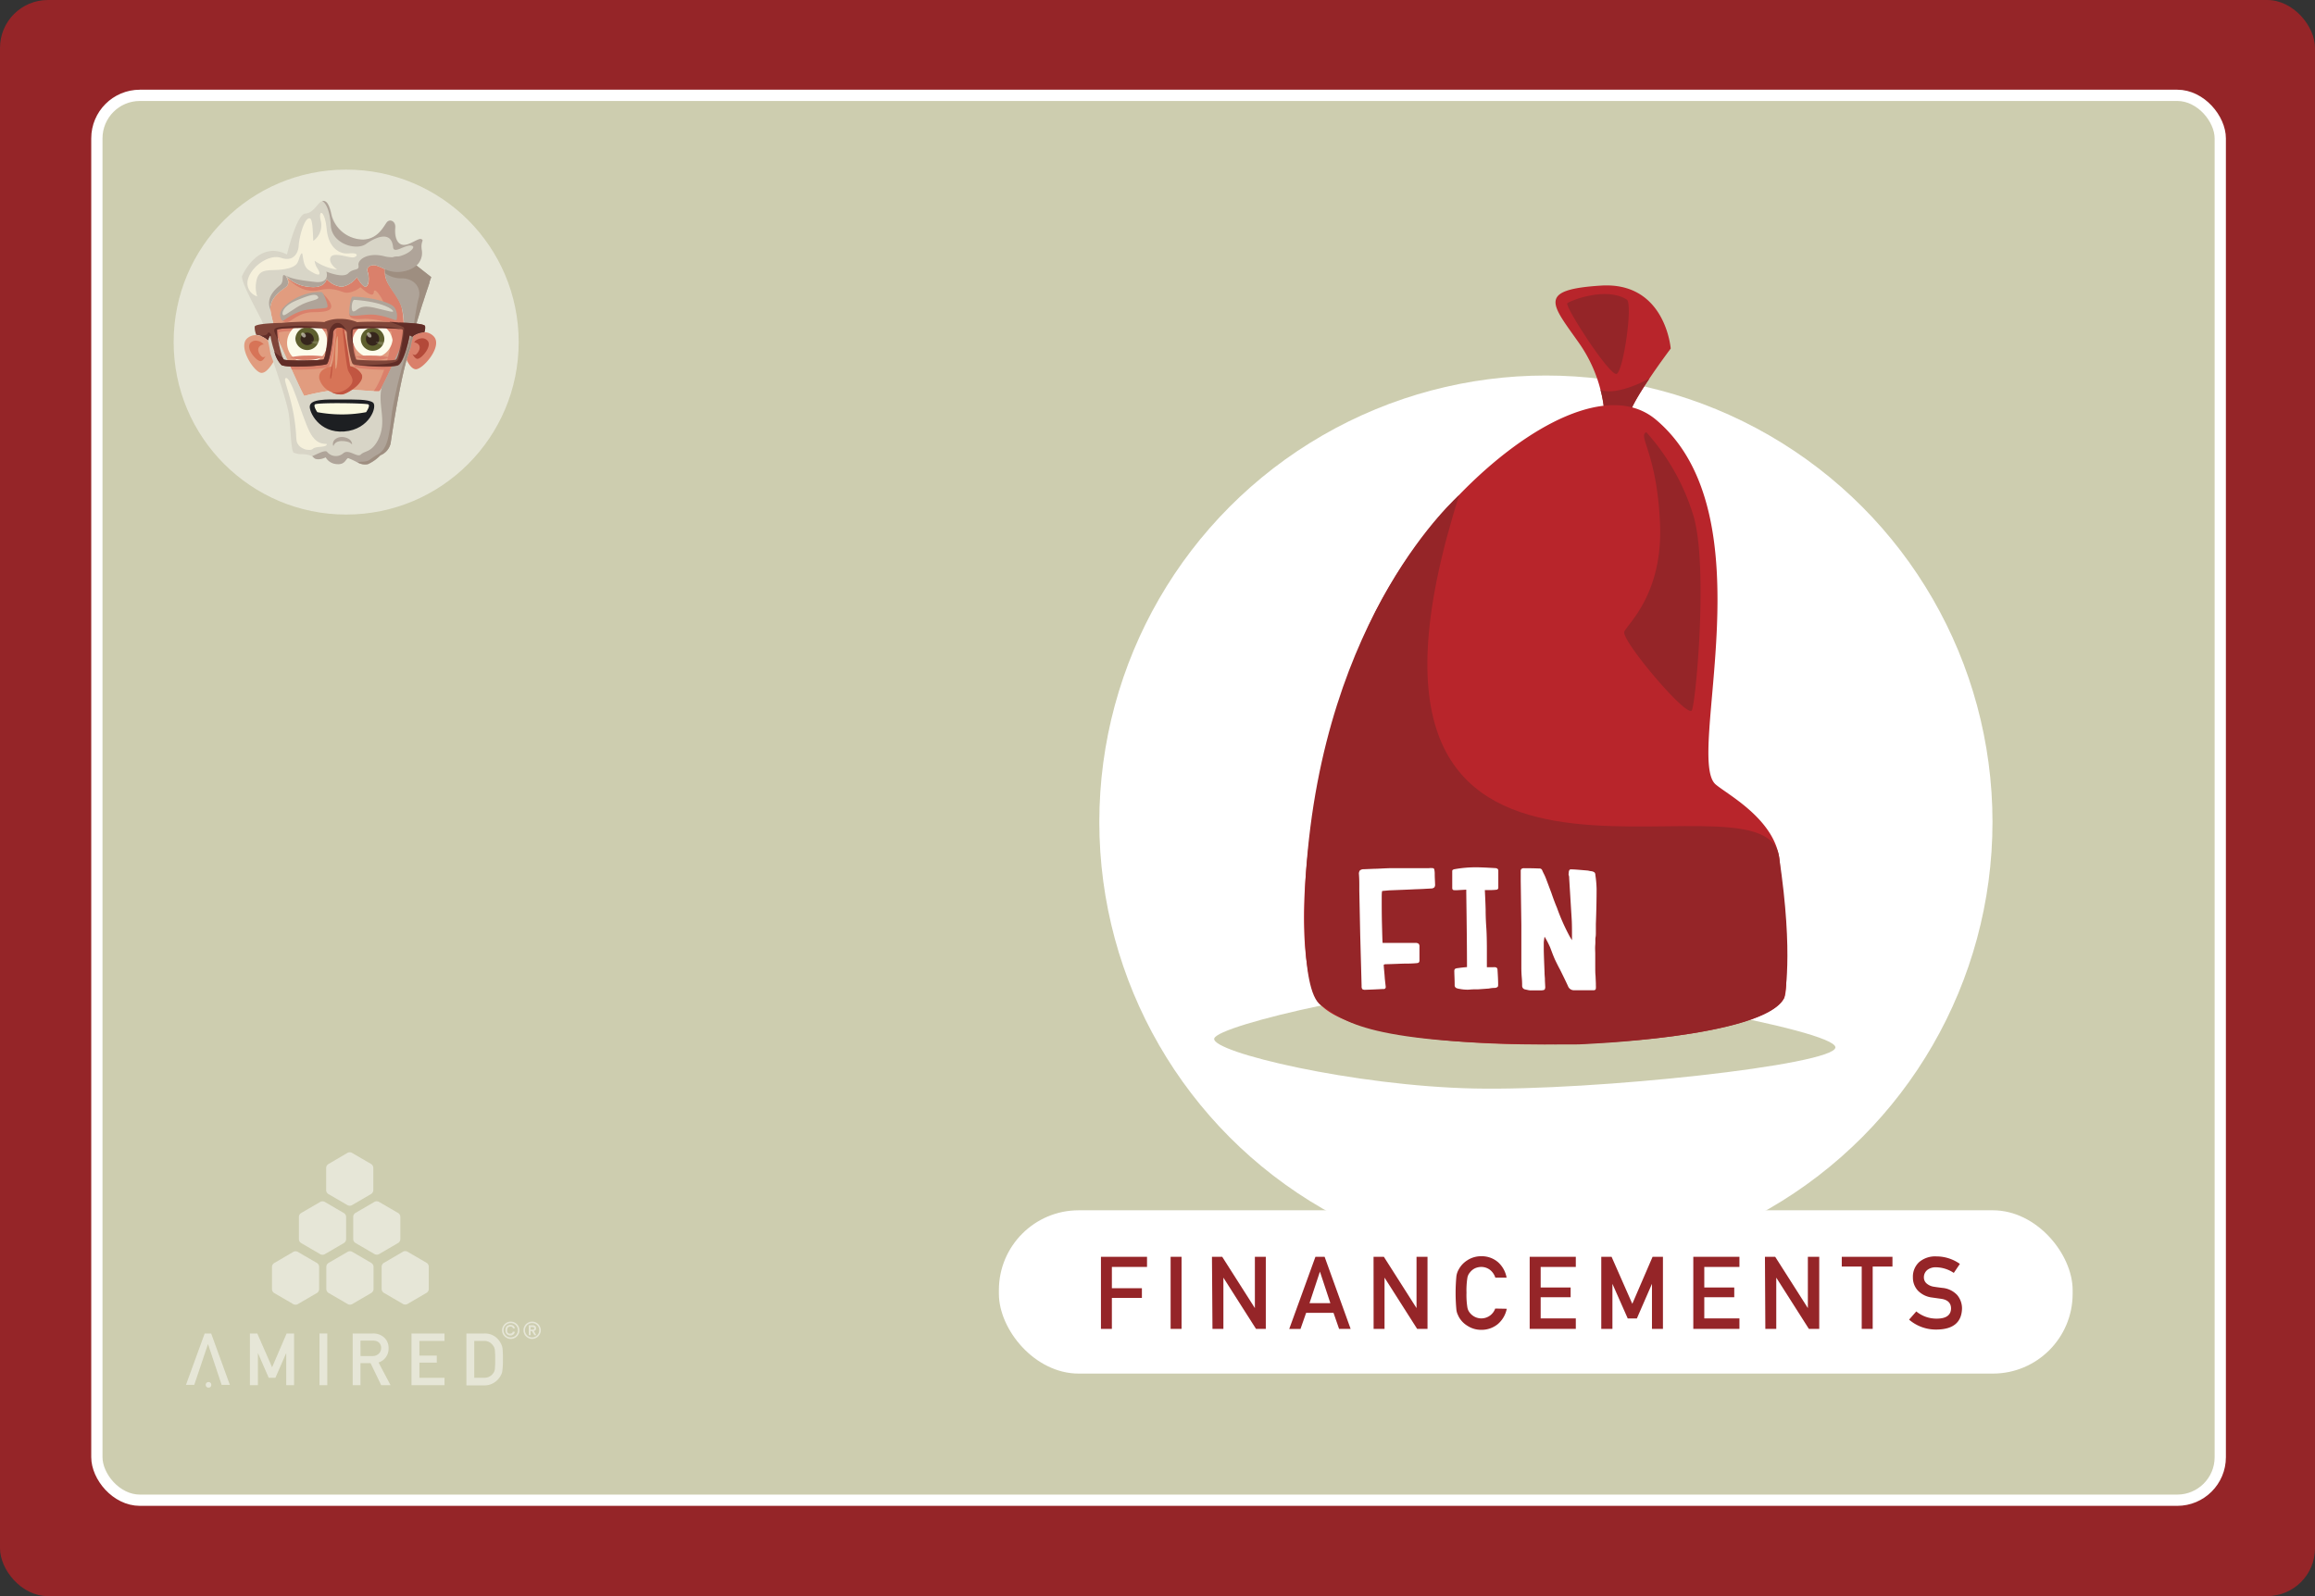
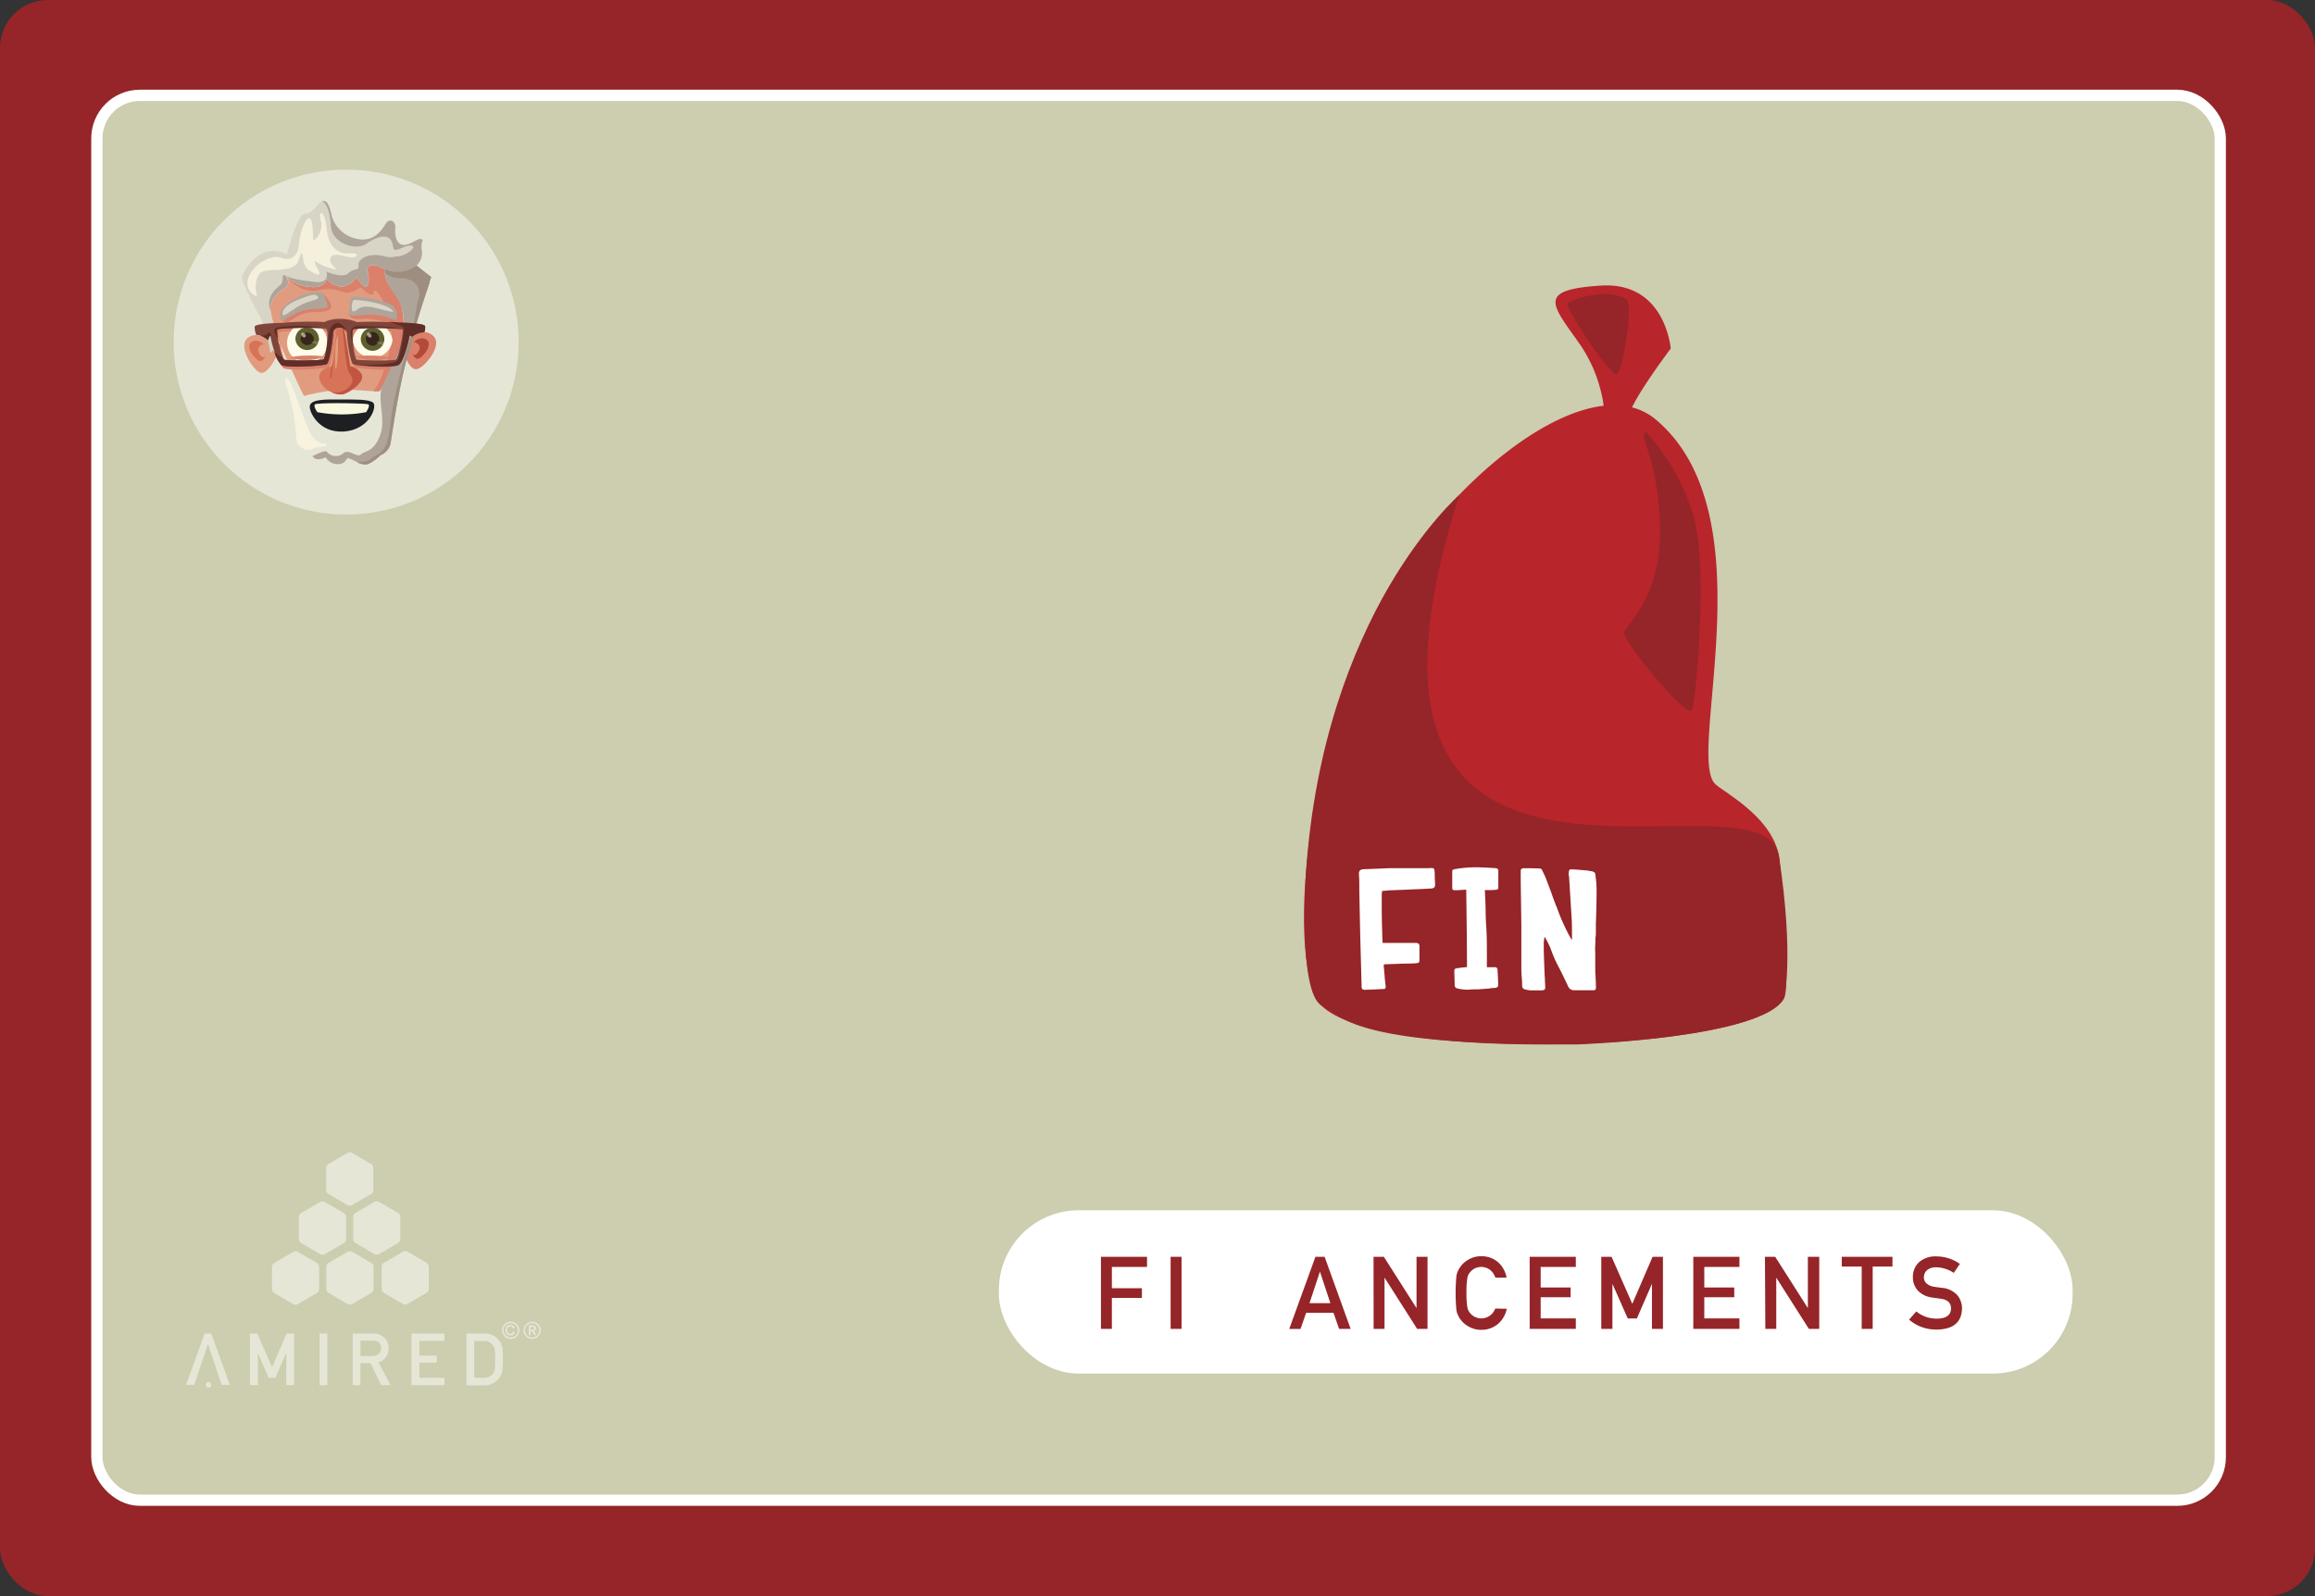
<svg xmlns="http://www.w3.org/2000/svg" viewBox="0 0 411.02 283.46">
  <rect x="0" y="0" width="411.02" height="283.46" fill="#333333" stroke="none" />
  <defs>
    <style>.cls-1{fill:#952528;}.cls-2,.cls-25{fill:#cdcdaf;}.cls-2{stroke:#fff;stroke-miterlimit:10;stroke-width:2px;}.cls-3,.cls-5{opacity:0.5;}.cls-4,.cls-5{fill:#fff;}.cls-6{fill:#da806b;}.cls-7{fill:#b34939;}.cls-8{fill:#e19c7f;}.cls-9{fill:#d77457;}.cls-10{fill:#d8d5c7;}.cls-11{fill:#afa499;}.cls-12{fill:#9e8e80;}.cls-13{fill:#fdfceb;}.cls-14{fill:#5e5f2e;}.cls-15{fill:#36261c;}.cls-16{opacity:0.55;}.cls-17{opacity:0.17;}.cls-18{fill:#1d1f22;}.cls-19{fill:#c15541;}.cls-20{fill:#7f4539;}.cls-21{fill:#fcf6e1;opacity:0.81;}.cls-22{fill:#faf7c8;opacity:0.34;}.cls-23{fill:#612d27;}.cls-24{fill:#faf9e0;}.cls-26{fill:#b8252b;}</style>
  </defs>
  <g id="Calque_2" data-name="Calque 2">
    <g id="Calque_1-2" data-name="Calque 1">
      <rect class="cls-1" width="411.02" height="283.46" rx="8.5" />
      <rect class="cls-2" x="17.2" y="16.93" width="377" height="249.5" rx="7.64" />
      <g class="cls-3">
        <path class="cls-4" d="M48.67,224.32a.83.83,0,0,0-.38.65v4a.84.84,0,0,0,.37.65l3.44,2a.83.83,0,0,0,.75,0l3.43-2a.84.84,0,0,0,.38-.66v-4a.84.84,0,0,0-.37-.65l-3.44-2a.83.83,0,0,0-.75,0Z" />
        <path class="cls-4" d="M58.31,224.3a.86.86,0,0,0-.37.66v4a.83.83,0,0,0,.38.65l3.44,2a.83.83,0,0,0,.75,0l3.43-2a.83.83,0,0,0,.38-.65v-4a.84.84,0,0,0-.38-.66l-3.43-2a.85.85,0,0,0-.76,0Z" />
        <path class="cls-4" d="M68.14,224.29a.83.83,0,0,0-.38.65v4a.83.83,0,0,0,.38.65l3.43,2a.83.83,0,0,0,.75,0l3.43-2a.84.84,0,0,0,.38-.66v-4a.84.84,0,0,0-.37-.65l-3.44-2a.83.83,0,0,0-.75,0Z" />
        <path class="cls-4" d="M53.44,215.44a.84.84,0,0,0-.37.65v4a.84.84,0,0,0,.38.66l3.44,2a.83.83,0,0,0,.75,0l3.43-2a.84.84,0,0,0,.38-.66v-4a.83.83,0,0,0-.38-.65l-3.43-2a.85.85,0,0,0-.76,0Z" />
        <path class="cls-4" d="M63.09,215.42a.84.84,0,0,0-.38.66v4a.83.83,0,0,0,.38.65l3.43,2a.85.85,0,0,0,.76,0l3.43-2a.84.84,0,0,0,.37-.65v-4a.83.83,0,0,0-.38-.65l-3.44-2a.83.83,0,0,0-.75,0Z" />
        <path class="cls-4" d="M58.29,206.74a.83.83,0,0,0-.38.65v4a.84.84,0,0,0,.37.65l3.44,2a.86.86,0,0,0,.75,0l3.43-2a.84.84,0,0,0,.38-.66v-4a.84.84,0,0,0-.37-.65l-3.44-2a.83.83,0,0,0-.75,0Z" />
        <path class="cls-4" d="M44.37,236.82h1.31l2.63,6,2.58-6h1.32V246H50.82v-5.72h0l-1.92,4.4H47.71l-1.92-4.4h0V246H44.37Z" />
        <path class="cls-4" d="M56.72,236.82h1.39V246H56.72Z" />
        <path class="cls-4" d="M62.62,236.82H66.2a2.82,2.82,0,0,1,1.87.6,2.45,2.45,0,0,1,.92,2,2.56,2.56,0,0,1-1.78,2.55L69.34,246H67.68l-1.89-3.92H64V246H62.62Zm1.39,4h2.11a1.53,1.53,0,0,0,1.17-.45,1.44,1.44,0,0,0,.38-1,1.23,1.23,0,0,0-.46-1,1.57,1.57,0,0,0-1-.28H64Z" />
        <path class="cls-4" d="M73.06,236.82h5.86v1.32H74.46v2.61h3.09V242H74.46v2.69h4.46V246H73.06Z" />
        <path class="cls-4" d="M82.81,236.82H86a3.08,3.08,0,0,1,2.8,1.55,2.77,2.77,0,0,1,.42,1.08,17.63,17.63,0,0,1,.07,2,13.29,13.29,0,0,1-.11,2.06,2,2,0,0,1-.15.53,4.49,4.49,0,0,1-.26.47,3.23,3.23,0,0,1-1.12,1.08,3.17,3.17,0,0,1-1.74.45H82.81Zm1.39,7.86h1.67a1.88,1.88,0,0,0,1.7-.8,1.5,1.5,0,0,0,.29-.75,14.9,14.9,0,0,0,.06-1.67,16.7,16.7,0,0,0-.06-1.71,1.54,1.54,0,0,0-.36-.84,1.83,1.83,0,0,0-1.63-.77H84.2Z" />
        <circle class="cls-4" cx="37.02" cy="245.94" r="0.5" />
        <polygon class="cls-4" points="33.02 245.94 36.34 236.82 37.49 236.82 40.81 245.94 39.35 245.94 36.93 238.69 34.49 245.94 33.02 245.94" />
        <path class="cls-4" d="M92.94,236.25a1.5,1.5,0,0,1,.12-.6,1.54,1.54,0,0,1,.82-.82,1.54,1.54,0,0,1,1.19,0,1.54,1.54,0,0,1,.82.82,1.35,1.35,0,0,1,.13.6,1.31,1.31,0,0,1-.13.59,1.54,1.54,0,0,1-.82.82,1.43,1.43,0,0,1-1.19,0,1.54,1.54,0,0,1-.82-.82A1.45,1.45,0,0,1,92.94,236.25Zm.27,0a1.19,1.19,0,0,0,.1.49,1.41,1.41,0,0,0,.27.4,1.18,1.18,0,0,0,.4.27,1.21,1.21,0,0,0,.5.1,1.19,1.19,0,0,0,.49-.1,1.27,1.27,0,0,0,.67-.67,1.19,1.19,0,0,0,.1-.49,1.21,1.21,0,0,0-.1-.5,1.18,1.18,0,0,0-.27-.4,1.41,1.41,0,0,0-.4-.27,1.19,1.19,0,0,0-.49-.1,1.21,1.21,0,0,0-.5.1,1.27,1.27,0,0,0-.67.67A1.21,1.21,0,0,0,93.21,236.25Zm.67-.89h.68a.68.68,0,0,1,.47.13.52.52,0,0,1,.15.4.48.48,0,0,1-.11.34.47.47,0,0,1-.3.14l.45.75h-.34l-.44-.72h-.23v.72h-.33Zm.33.76h.38l.14,0a.24.24,0,0,0,.09-.08.2.2,0,0,0,0-.14.18.18,0,0,0,0-.13.18.18,0,0,0-.09-.08l-.14,0h-.38Z" />
        <path class="cls-4" d="M89.14,236.25a1.53,1.53,0,0,1,.12-.6,1.72,1.72,0,0,1,.34-.49,1.47,1.47,0,0,1,.48-.33,1.56,1.56,0,0,1,1.2,0,1.54,1.54,0,0,1,.82.82,1.56,1.56,0,0,1,0,1.2,1.58,1.58,0,0,1-.33.48,1.51,1.51,0,0,1-.49.33,1.45,1.45,0,0,1-1.2,0,1.47,1.47,0,0,1-.48-.33,1.82,1.82,0,0,1-.34-.48A1.53,1.53,0,0,1,89.14,236.25Zm.27,0a1.34,1.34,0,0,0,.1.49,1.26,1.26,0,0,0,.28.4,1,1,0,0,0,.4.27,1.16,1.16,0,0,0,.49.1,1.31,1.31,0,0,0,.9-.37,1.41,1.41,0,0,0,.27-.4,1.34,1.34,0,0,0,.1-.49,1.39,1.39,0,0,0-.1-.5,1.56,1.56,0,0,0-.27-.4,1.46,1.46,0,0,0-.41-.27,1.13,1.13,0,0,0-.49-.1,1.16,1.16,0,0,0-.49.1,1.28,1.28,0,0,0-.4.27,1.38,1.38,0,0,0-.28.4A1.39,1.39,0,0,0,89.41,236.25Zm2,.28a.77.77,0,0,1-.27.47.71.71,0,0,1-.5.18.92.92,0,0,1-.38-.07.86.86,0,0,1-.29-.19.75.75,0,0,1-.18-.3,1.18,1.18,0,0,1-.06-.39,1.16,1.16,0,0,1,.06-.38.74.74,0,0,1,.17-.3.82.82,0,0,1,.28-.19,1,1,0,0,1,.39-.07.81.81,0,0,1,.52.16.69.69,0,0,1,.26.47h-.32a.49.49,0,0,0-.15-.24.46.46,0,0,0-.31-.09.57.57,0,0,0-.44.17.73.73,0,0,0-.14.47.69.69,0,0,0,0,.25.53.53,0,0,0,.11.21.67.67,0,0,0,.19.14.66.66,0,0,0,.25,0,.4.4,0,0,0,.45-.35Z" />
      </g>
      <circle class="cls-5" cx="61.46" cy="60.75" r="30.63" />
      <path class="cls-6" d="M73.85,65.58c-1.31,0-2.32-3.28-2.32-3.28L73,60l.14-.12A3.82,3.82,0,0,1,75.34,59a2.33,2.33,0,0,1,1.62.69C78.71,61.41,75.17,65.53,73.85,65.58Z" />
      <path class="cls-7" d="M74.13,63.73c-.73,0-1.29-1.83-1.29-1.83l.84-1.31a.3.3,0,0,1,.08-.07,2.12,2.12,0,0,1,1.2-.45,1.27,1.27,0,0,1,.91.39C76.84,61.4,74.87,63.7,74.13,63.73Z" />
      <path class="cls-6" d="M73.79,63c-.39.22-1.18-.58-1.18-.58l.11-.91a.32.32,0,0,0,0-.06,1.46,1.46,0,0,1,.54-.57.66.66,0,0,1,.6,0C75.16,61.42,74.19,62.77,73.79,63Z" />
      <path class="cls-8" d="M49.07,63.28s-1.45,3.16-2.75,2.93S42.08,61.41,44,60a2.28,2.28,0,0,1,1.47-.48,3.4,3.4,0,0,1,2.08.94,2.91,2.91,0,0,1,.31.3Z" />
      <path class="cls-9" d="M46.23,64.14c.74,0,1.3-1.84,1.3-1.84L46.69,61l-.08-.06a2.15,2.15,0,0,0-1.21-.45,1.3,1.3,0,0,0-.91.38C43.52,61.81,45.5,64.11,46.23,64.14Z" />
      <path class="cls-8" d="M46.57,63.4c.39.22,1.19-.58,1.19-.58l-.11-.91,0-.06a1.33,1.33,0,0,0-.54-.57.65.65,0,0,0-.6-.05C45.2,61.83,46.18,63.18,46.57,63.4Z" />
      <path class="cls-8" d="M71.08,61.25s-3.27,8.12-3.8,8.23a8,8,0,0,1-1,0c-1.42-.09-4-.32-6-.27A37.24,37.24,0,0,0,54,70.32c-.21-.07-4.37-9.39-4.37-9.39S48,56.39,48,54.7s1.68-3,2.74-3.71c.84-.6.27-1.65,0-2a2.9,2.9,0,0,0,.36.38h0a6.64,6.64,0,0,0,3.64,1.59c3.06.44,3.27-1.39,3.27-1.39a4,4,0,0,0,2.75,1.39,4.26,4.26,0,0,0,2.63-1.7S64.43,51.11,65,50.9s.63-1.68.31-2.59S65.8,47,66.65,47.1a11.91,11.91,0,0,1,1.71.73c-.42,2.64,2,4.38,2.72,7.19A15.29,15.29,0,0,1,71.08,61.25Z" />
      <path class="cls-6" d="M71.33,61.4s-3.52,8-4,8.08a8,8,0,0,1-1,0c1.5-2,3.51-7.6,3.12-11.22-.45-4.13-3-7.74-3.08-6.38S64,51,64,51a4.62,4.62,0,0,1-2,.95c-1.3.29-2.12-1.13-5.35-.42s-5.46-2-5.59-2.19a6.64,6.64,0,0,0,3.64,1.59c3.06.44,3.27-1.39,3.27-1.39a4,4,0,0,0,2.75,1.39,4.26,4.26,0,0,0,2.63-1.7S64.43,51.11,65,50.9s.63-1.68.31-2.59S65.8,47,66.65,47.1a11.91,11.91,0,0,1,1.71.73c-.42,2.64,2.37,4.13,3,6.94A16.9,16.9,0,0,1,71.33,61.4Z" />
      <path class="cls-6" d="M73,58.23a7.49,7.49,0,0,0-1.78-.35c-.53-.06-1.13-.11-1.76-.14a53.28,53.28,0,0,0-5.78,0,4.23,4.23,0,0,0-1.54.24c-.2.16-.25.78-.22,1.61.09,2.06.73,5.37,1.1,5.61a3.58,3.58,0,0,0,.94.2h0c2,.27,6.25.44,7.1,0s1.65-3.25,2-5.24C73.21,59.11,73.23,58.33,73,58.23Zm-2.35,6.15c-.45.31-6.79.14-7.07,0A8.52,8.52,0,0,1,63,62v0c-.17-1.4-.25-2.89.08-3a47.45,47.45,0,0,1,8.33,0h0c.23,0,.36.08.38.13C72,59.53,71.09,64.06,70.63,64.38Z" />
      <path class="cls-6" d="M59.4,58.31a.6.6,0,0,0-.16-.35,3.61,3.61,0,0,0-1.3-.23h0c-2.62-.2-8.3,0-9.55.5-.47.2,0,2.75.67,4.76a5.13,5.13,0,0,0,1.25,2.38c1.06.56,7.52.15,8.05-.19.37-.24,1-3.37,1.1-5.44h0v-.09A5.35,5.35,0,0,0,59.4,58.31ZM58.16,63a3.75,3.75,0,0,1-.37,1.36c-.28.14-6.61.31-7.07,0a.83.83,0,0,1-.21-.36,17.29,17.29,0,0,1-.69-2.56,9,9,0,0,1-.3-2.36c.14-.4,7.56-.42,8.63-.2h0l.06,0h0C58.66,59.1,58.44,61.47,58.16,63Z" />
      <path class="cls-6" d="M63.67,57.71,61.9,59.57a.67.67,0,0,0,0-.12,1.36,1.36,0,0,0-1.27-.72,1,1,0,0,0-1.14.91v.09L58.92,59l-1-1.31h0a6.81,6.81,0,0,1,2.81-.53A7.89,7.89,0,0,1,63.67,57.71Z" />
      <path class="cls-10" d="M74.87,44.36a3,3,0,0,1-.94,2.8,5,5,0,0,1-2.11,1,5.4,5.4,0,0,1-3.46-.33,11.91,11.91,0,0,0-1.71-.73c-.85-.1-1.69.3-1.38,1.21s.22,2.38-.31,2.59-1.59-1.68-1.59-1.68a4.26,4.26,0,0,1-2.63,1.7A4,4,0,0,1,58,49.53s-.21,1.83-3.27,1.39a6.17,6.17,0,0,1-4-2c.26.39.83,1.44,0,2C49.65,51.75,48,53,48,54.7a2.18,2.18,0,0,0,0,.35,34.72,34.72,0,0,0,1.66,5.88L48,62.72a26.07,26.07,0,0,0-1.42-5.5,7,7,0,0,0-.38-.83c-1.41-2.74-3.69-7-3.16-7.49,0,0,2.74-6.33,7.91-3.7,0,0,1.69-7.17,3.27-7.28a1.67,1.67,0,0,0,.4-.07c1.3-.37,1.9-2.05,2.66-2.14s1.27.63,1.69,2.64a5.88,5.88,0,0,0,5.49,4.22c2.74,0,3.8-2.43,4.32-3.07s1.59-.21,1.48,1,.11,2.75,1.27,3,2.85-1.27,3.37-1S74.66,42.78,74.87,44.36Z" />
      <path class="cls-11" d="M76.56,49.21v0s-.06.17-.13.39a.33.33,0,0,0-.05.12l-.13.38a.69.69,0,0,1,0,.13c-.12.38-.28.85-.46,1.37a3.38,3.38,0,0,0-.11.34c-.16.46-.32,1-.49,1.48,0,.11-.07.23-.11.33-.11.36-.23.73-.35,1.1-.06.21-.13.42-.19.63l-.07.22c-.06.17-.1.34-.15.5-.32,1-.61,2.06-.86,3,0,.18-.09.35-.13.53-.13.51-.24,1-.32,1.41v0c0,.26-.1.5-.12.71a1.26,1.26,0,0,1-.47,0,3.35,3.35,0,0,1-1-.46s0-.09,0-.26a14.82,14.82,0,0,0,0-6.09c-.61-2.55-3-4.24-3.07-6.51a2.86,2.86,0,0,1,0-.71,6,6,0,0,1,.18-.73,1.73,1.73,0,0,1,.1-.24,2.08,2.08,0,0,1,2.79-1.12,6.58,6.58,0,0,1,1.76.83l.74.59Z" />
      <path class="cls-12" d="M76.56,49.21v0s-.06.17-.13.39a.33.33,0,0,0-.05.12l-.13.38a.69.69,0,0,1,0,.13c-.12.38-.28.85-.46,1.37,0,.11-.08.22-.11.34-.16.46-.32,1-.49,1.48,0,.11-.07.23-.11.33-.11.36-.23.73-.35,1.1-.06.21-.13.42-.19.63l-.07.22-.15.5c-.32,1-.61,2.06-.86,3,0,.18-.09.36-.13.53-.13.51-.24,1-.32,1.41.06-.48.78-6.34,1.31-8.14s-.64-3.48-2.87-3.57a4.9,4.9,0,0,1-3.07-.9,2.86,2.86,0,0,1,0-.71,6,6,0,0,1,.18-.73,1.73,1.73,0,0,1,.1-.24l2.79-1.12a6.58,6.58,0,0,1,1.76.83l.74.59Z" />
      <path class="cls-6" d="M62,55.65s-.3,1.23,2.26,1,5.91,1.17,6.23.61-.2-2-.2-2l-3.67-.83Z" />
-       <path class="cls-10" d="M72.84,61.89c-1.66,4.36-3.27,15.39-3.49,16.87a3,3,0,0,1-1.82,2.11l-.46.44a6.56,6.56,0,0,1-1.59,1.06l-.14.06c-1.12.43-3.09-1.07-3.51-1.07s-.5,1.2-2,1.06a2.39,2.39,0,0,1-2-1.2s-1.3.65-2,.17h0a.91.91,0,0,1-.17-.17,1.45,1.45,0,0,0-.23-.19,4.39,4.39,0,0,0-1.74-.37,3.54,3.54,0,0,1-1.55-.28c-.5-.43-.5-4.22-.85-6.76S48,62.72,48,62.72l1.68-1.79s4.16,9.32,4.37,9.39a37.24,37.24,0,0,1,6.19-1.13c2.81-.07,6.54.39,7.07.29.1,0,.29-.32.54-.79h0c1.09-2.07,3.5-7.28,3.5-7.28S71.68,60.69,72.84,61.89Z" />
      <path class="cls-9" d="M60.71,70.05a3.65,3.65,0,0,1-1.85-.41,3.61,3.61,0,0,1-2.18-2.44c-.22-1.84,2.21-2.12,2.21-2.12.21-.27.84-6.64.84-6.64.06-1,.53-1.72.94-1.09a3.38,3.38,0,0,1,.34,1c.45,2.25,1.1,6.68,1.1,6.68a3,3,0,0,1,2,1.38C65,67.71,61.92,69.89,60.71,70.05Z" />
      <path class="cls-6" d="M49.82,56.45s.39.91,1.22.75,2-1.76,4.69-1.76,4.52-.39,1.61-3.3C57.06,51.85,49.82,56.45,49.82,56.45Z" />
      <path class="cls-11" d="M62.6,52.69c-.37,0-.73,2.75-.52,3.23s2.92-.25,4.67,0c2.27.31,3.45,1.11,3.66.89a2.79,2.79,0,0,0-.28-2.06C69.49,53.49,64.76,52.67,62.6,52.69Z" />
      <path class="cls-11" d="M57.06,51.87c.37,0,1.2,2.19,1.08,2.63s-3,.19-4.65.75c-2.17.73-3.12,1.83-3.36,1.69a1.53,1.53,0,0,1-.3-1.58C50.23,54.16,53.6,51.66,57.06,51.87Z" />
      <path class="cls-13" d="M58.08,60.43a3.57,3.57,0,1,1-3.53-3.1A3.33,3.33,0,0,1,58.08,60.43Z" />
      <path class="cls-14" d="M56.64,60.21a2.1,2.1,0,0,1-4.19,0,.53.53,0,0,1,0-.13,2.09,2.09,0,0,1,4.17,0A.53.53,0,0,1,56.64,60.21Z" />
      <path class="cls-15" d="M55.73,60.21a1.19,1.19,0,0,1-2.37,0,.15.15,0,0,1,0-.07,1.18,1.18,0,0,1,2.35,0A.15.15,0,0,1,55.73,60.21Z" />
      <path class="cls-6" d="M51.44,63.48a7.51,7.51,0,0,0,3.11.45,6.83,6.83,0,0,0,3-.62,17.52,17.52,0,0,0-3-.16A14.15,14.15,0,0,0,51.44,63.48Z" />
      <g class="cls-16">
        <path class="cls-13" d="M54.17,59.31c.17.21.19.48,0,.59s-.38,0-.55-.2-.2-.48-.06-.58S54,59.09,54.17,59.31Z" />
      </g>
      <g class="cls-17">
        <path class="cls-13" d="M55.26,60.65s1.66-.17,1.73,0-.35.42-.66.46S54.88,60.68,55.26,60.65Z" />
      </g>
      <path class="cls-13" d="M69.69,60.43a3.57,3.57,0,0,1-7.08,0,1.15,1.15,0,0,1,0-.19,3.6,3.6,0,0,1,7.06,0A1.15,1.15,0,0,1,69.69,60.43Z" />
      <path class="cls-14" d="M68.24,60.21a2.09,2.09,0,0,1-4.18,0v-.13a2.1,2.1,0,0,1,4.18,0Z" />
      <path class="cls-15" d="M67.33,60.21a1.18,1.18,0,0,1-2.36,0v-.07a1.18,1.18,0,0,1,2.36,0Z" />
      <path class="cls-6" d="M69.2,63.48a7.57,7.57,0,0,1-3.11.45,6.83,6.83,0,0,1-3-.62,17.52,17.52,0,0,1,3-.16A14.15,14.15,0,0,1,69.2,63.48Z" />
      <g class="cls-16">
        <path class="cls-13" d="M65.81,59.3c.18.23.2.5.06.61s-.4,0-.58-.2-.2-.5-.06-.61S65.64,59.08,65.81,59.3Z" />
      </g>
      <g class="cls-17">
        <path class="cls-13" d="M66.78,60.69s1.66,0,1.71.18-.39.38-.69.39S66.4,60.68,66.78,60.69Z" />
      </g>
      <path class="cls-18" d="M55,72.15c.11-1.29,2.86-1.23,5.67-1.2,2.31,0,4.66-.06,5.53.52s-.52,4.82-5.08,5.16S54.88,73.07,55,72.15Z" />
      <path class="cls-11" d="M72.84,61.89c-1.66,4.36-3.27,15.39-3.49,16.87a3,3,0,0,1-1.82,2.11,7.3,7.3,0,0,1-2.19,1.56,2.55,2.55,0,0,1-1.82-.28,13,13,0,0,0-1.69-.79c-.42,0-.5,1.2-2,1.06a2.39,2.39,0,0,1-2-1.2s-1.55.77-2.18,0a1.45,1.45,0,0,0-.23-.19c1.26-.58,2.38-1.16,2.67-.76a2,2,0,0,0,2.91.18c1-.73,2.45.9,3.09.25s1.85-.34,3-2.5c1.76-3.39-.13-6.23.7-9.51h0c1.09-2.07,3.54-7.52,3.54-7.52v0c.07-.06.35-.24,1.08.39h0C72.58,61.63,72.7,61.75,72.84,61.89Z" />
      <path class="cls-19" d="M59.1,64s-.12,3.17-.41,3.27S59.1,64,59.1,64Z" />
      <path class="cls-19" d="M60.71,70.05a3.65,3.65,0,0,1-1.85-.41A3.47,3.47,0,0,0,62,68.7c1.21-1.19.21-2-.18-2.86s-1.1-8.49-1.1-8.49a3.38,3.38,0,0,1,.34,1c.45,2.25,1.1,6.68,1.1,6.68a3,3,0,0,1,2,1.38C65,67.71,61.92,69.89,60.71,70.05Z" />
      <path class="cls-20" d="M72.65,57.69a8.18,8.18,0,0,0-1.78-.34c-.53-.06-1.13-.11-1.76-.14a53.28,53.28,0,0,0-5.78,0,4.23,4.23,0,0,0-1.54.24c-.2.16-.25.78-.22,1.61.09,2.06.73,5.37,1.1,5.61a3.58,3.58,0,0,0,.94.2h0c2,.26,6.25.44,7.1,0s1.65-3.26,2-5.24C72.88,58.58,72.9,57.8,72.65,57.69Zm-2.34,6.16c-.46.31-6.8.14-7.08,0a8.52,8.52,0,0,1-.52-2.4v0c-.18-1.39-.26-2.88.07-3a48.31,48.31,0,0,1,8.33,0h0c.23,0,.36.08.38.13C71.67,59,70.76,63.53,70.31,63.85Z" />
      <path class="cls-12" d="M73.41,59.21c-.19.71-.34,1.38-.45,1.94v0c0,.26-.1.5-.12.71-1.66,4.36-3.27,15.39-3.49,16.87a3,3,0,0,1-1.82,2.11,7.3,7.3,0,0,1-2.19,1.56,2.55,2.55,0,0,1-1.82-.28A1.9,1.9,0,0,1,64.2,82c1.56-.07,1.13-.31,2.88-1.3s2-3.21,2.53-7.63a87.5,87.5,0,0,1,2.76-11.21l.09-.33h0c.43-1.41.72-2.32.72-2.32Z" />
      <path class="cls-20" d="M75.34,59a3.82,3.82,0,0,0-2.16.81.88.88,0,0,0-.47-.24.21.21,0,0,0-.12,0c-.13.09-.49-.36-.85-.89-.17-.25-.35-.53-.49-.76s-.38-.63-.38-.63,4.43.06,4.6.62A2.28,2.28,0,0,1,75.34,59Z" />
      <path class="cls-20" d="M59.07,57.78a.6.6,0,0,0-.16-.35,3.61,3.61,0,0,0-1.3-.23h0c-2.62-.2-8.3,0-9.55.49-.47.21,0,2.76.67,4.77A5.13,5.13,0,0,0,50,64.84c1.06.56,7.52.15,8.05-.19.37-.24,1-3.37,1.1-5.44h0v-.09A5.35,5.35,0,0,0,59.07,57.78Zm-1.24,4.71a3.75,3.75,0,0,1-.37,1.36c-.28.14-6.61.31-7.07,0a.9.9,0,0,1-.21-.36,17.29,17.29,0,0,1-.69-2.56,9,9,0,0,1-.3-2.36c.14-.4,7.56-.42,8.63-.2h0l.06,0h0C58.33,58.57,58.11,60.94,57.83,62.49Z" />
      <path class="cls-20" d="M49.82,57.35a11.44,11.44,0,0,1-1.61,2.27s-.08,0-.1,0c-.2-.14-.41.44-.52.81a4,4,0,0,0-1.4-.83,2.2,2.2,0,0,0-.68-.11A3.49,3.49,0,0,1,45.22,58C45.4,57.41,49.82,57.35,49.82,57.35Z" />
      <path class="cls-20" d="M63.34,57.18,61.57,59a.67.67,0,0,0,0-.12,1.36,1.36,0,0,0-1.27-.72,1,1,0,0,0-1.14.91v.09l-.53-.69-1-1.31h0a6.81,6.81,0,0,1,2.81-.53A7.89,7.89,0,0,1,63.34,57.18Z" />
      <path class="cls-11" d="M50.72,49c.26.39.83,1.44,0,2C49.65,51.75,48,53,48,54.7a2.18,2.18,0,0,0,0,.35c-.86-2.31.93-3.72,1.75-4.43S49.82,48.37,50.72,49Z" />
      <path class="cls-11" d="M74.87,44.36a3,3,0,0,1-.94,2.8,5,5,0,0,1-2.11,1,5.4,5.4,0,0,1-3.46-.33,11.91,11.91,0,0,0-1.71-.73c-.85-.1-1.69.3-1.38,1.21s.22,2.38-.31,2.59-1.59-1.68-1.59-1.68a4.26,4.26,0,0,1-2.63,1.7A4,4,0,0,1,58,49.53s-.21,1.83-3.27,1.39a6.17,6.17,0,0,1-4-2c.9.58,2.51.84,5.2,1.15s2.07-1.77,2-1.85c.14.08,3,1.25,3.91.31s2-.38,1.81-1.41,1.68-2.37,4.63-1.6,5.65-1.42,5-1.8c-1-.65-3.35,1.59-3.49.17-.3-3-3.08-1.78-4.81-.56s-6,0-6.24-3.22c-.23-3.93-1.56-4.43-1.56-4.43.85-.11,1.27.63,1.69,2.64a5.88,5.88,0,0,0,5.49,4.22c2.74,0,3.8-2.43,4.32-3.07s1.59-.21,1.48,1,.11,2.75,1.27,3,2.85-1.27,3.37-1S74.66,42.78,74.87,44.36Z" />
-       <path class="cls-11" d="M59.14,79.12A1.07,1.07,0,0,1,59.53,78a1.85,1.85,0,0,1,1.19-.39,2.46,2.46,0,0,1,1.08.27,1.25,1.25,0,0,1,.72,1l-.07,0a1.44,1.44,0,0,0-.8-.44,3.77,3.77,0,0,0-.94-.11,1.9,1.9,0,0,0-.91.18,1.19,1.19,0,0,0-.59.69Z" />
      <path class="cls-10" d="M56.47,52.71c.31.54-1.19.58-2.7,1.28s-3,2-3.4,2-.48-1.48,2.18-2.6S56.12,52.09,56.47,52.71Z" />
      <path class="cls-10" d="M62.9,53.25c-.46,0-.69,2.12-.12,2.06s.82-.86,2.27-.86,4.68,1.18,4.75.86S68.06,53.61,62.9,53.25Z" />
      <path class="cls-21" d="M62,45c-1.75.2-3.68-1-4-4.33s-1.48-3.6-1.09-1.61a3.39,3.39,0,0,1-1.29,3.72c-.08-2-.14-3.84-.59-4-1-.28-1.93,3.47-2,4.85s-1,2.89-3.09,2.17-5.17,1.4-5.87,3.65a2.46,2.46,0,0,0,1.6,3.19,5.34,5.34,0,0,1,0-3.3c.74-1.91,2.59-1.07,5.15-1.6,2.4-.49,2-1.46,2.57-2.52s.07,1.82,1.38,2.71c2,1.32,2.43,1,1.46-.47a3.16,3.16,0,0,1-.37-1.15,9.06,9.06,0,0,0,4,1.56s-1.64-1.12-1.16-2.17,3.38.18,4.11,0S63.71,44.84,62,45Z" />
      <path class="cls-21" d="M50.68,67.18c-.5.39,1.65,4.13,1.94,10.8.08,1.8,2.43,2.24,2.93,1.73S57.68,79.53,58,79s-1.59.64-3.06-2.38S51.61,66.47,50.68,67.18Z" />
      <path class="cls-22" d="M59.93,59.68c.15-.2.11,5.67-.33,5.84C59.48,65.57,59.39,60.41,59.93,59.68Z" />
      <path class="cls-23" d="M75.34,59a3.82,3.82,0,0,0-2.16.81.88.88,0,0,0-.47-.24c-.34,2-1.29,4.86-2,5.24s-5.14.27-7.1,0c.29,0,6.73.17,7.12-1a32.91,32.91,0,0,0,1-5.12,1.85,1.85,0,0,0,0-.45c0-.09-.23-.19-.48-.31a22.15,22.15,0,0,0-2.14-.77c.63,0,1.23.08,1.76.14,0,0,4.43.06,4.6.62A2.28,2.28,0,0,1,75.34,59Z" />
      <path class="cls-23" d="M61.52,58.91a1.32,1.32,0,0,0-1.26-.71,1,1,0,0,0-1.14.91v.09h0c-.11,2.07-.73,5.2-1.1,5.44-.53.34-7,.75-8.05.19a5.13,5.13,0,0,1-1.25-2.38,5,5,0,0,0,.92.75,4.63,4.63,0,0,0,.54.28.9.9,0,0,0,.21.36c.46.31,6.79.14,7.07,0a3.75,3.75,0,0,0,.37-1.36c.28-.49.52-3.46.76-4a2.5,2.5,0,0,1,.48-.73,1.12,1.12,0,0,1,1.62-.1A2.5,2.5,0,0,1,61.52,58.91Z" />
      <path class="cls-23" d="M49.19,58.57a9,9,0,0,0,.3,2.36c-.61-2.35-2.2-2.79,2-3a21.37,21.37,0,0,1,6.29.43C56.75,58.15,49.33,58.17,49.19,58.57Z" />
      <path class="cls-23" d="M71.11,58.43a48.31,48.31,0,0,0-8.33,0c-.33.15-.25,1.64-.07,3q-.15-.53-.33-1.44c-.49-2.51.76-2.1,4.36-2A16.47,16.47,0,0,1,71.11,58.43Z" />
      <path class="cls-23" d="M48.21,59.62s-.08,0-.1,0c-.2-.14-.41.44-.52.81a4,4,0,0,0-1.4-.83c.5,0,1.13,0,1.34-.4S48.09,59.27,48.21,59.62Z" />
      <path class="cls-24" d="M55.92,71.82c.39-.35,9.09-.23,9.48,0S65,73.2,65,73.2a23.21,23.21,0,0,1-4.3.4,24.32,24.32,0,0,1-4.36-.4S55.59,72.13,55.92,71.82Z" />
-       <circle class="cls-4" cx="274.47" cy="145.98" r="79.29" />
      <path class="cls-25" d="M265.38,174.77c16.68.34,60.56,8.14,60.49,11.24s-42.77,7.74-64.1,7.3-46.71-6.46-46.19-8.87S249,174.44,265.38,174.77Z" />
      <path class="cls-26" d="M280.32,60.88a25.27,25.27,0,0,1,3.84,8.33h0a21.41,21.41,0,0,1,.73,5.29s4.45,2,4.29-.27c-.08-1.13,1.78-4.21,3.66-7v0h0c1.89-2.81,3.79-5.33,3.79-5.33S295.7,50,284.25,50.72,275.51,54.05,280.32,60.88Z" />
-       <path class="cls-1" d="M284.9,74.5s4.45,2,4.29-.27c-.08-1.13,1.78-4.21,3.66-7v0s-5.73,3.18-8.69,2A21.41,21.41,0,0,1,284.9,74.5Z" />
      <path class="cls-1" d="M288.82,53.19c1.14.72-.59,12.71-1.79,13.21s-9.31-12.09-8.76-12.55S285.12,50.86,288.82,53.19Z" />
      <path class="cls-26" d="M233.56,177.07c5.11,12.07,78.28,10.29,83.21.16.94-1.93,0-13-.78-24.1-.54-7.46-9.18-11.95-11.37-13.81-5.51-4.66,9.58-47.72-10.58-64.76-8.19-6.93-22.86.81-35,13.36a85.75,85.75,0,0,0-14.75,20.55C233.24,130.62,228.46,165,233.56,177.07Z" />
      <path class="cls-1" d="M292.3,76.76c-1.57.66,1.9,3.72,2.43,16.22s-5.71,17.74-6.34,19.2,11.27,15.57,12,13.95,2.88-25.42.32-34.38A39.19,39.19,0,0,0,292.3,76.76Z" />
      <path class="cls-1" d="M259.08,87.92s-24.18,20.91-27.23,67.36c0,0-1.4,20.74,2.75,23.28s7,7.14,45.63,6.92c0,0,33-1.17,36.54-8.25,0,0,1.78-7.22-.91-25.11S231.58,174.51,259.08,87.92Z" />
      <path class="cls-4" d="M245.32,159.51c0,1.45,0,3.07.05,4.86s.07,2.82.11,3.08l.41,0h3.57l1.87,0a.92.92,0,0,1,.55.16.73.73,0,0,1,.14.53c0,1.06,0,1.86,0,2.39a.54.54,0,0,1-.1.38c-.06.08-.19.12-.4.14-.65.06-1.32.08-2,.08s-2,.08-3.57.11a1,1,0,0,0-.27.09c0,.51.12,1.34.19,2.49l.16,1.43v.06a.34.34,0,0,1-.27.33.47.47,0,0,1-.19,0c-1.45.08-2.5.12-3.16.14a.84.84,0,0,1-.54-.12.82.82,0,0,1-.12-.54l-.06-2.17L241.5,166l-.16-7.8,0-1c0-.42,0-1.05-.06-1.9a1,1,0,0,1,.15-.7,1,1,0,0,1,.68-.23l1.95-.08c.62,0,1.57-.08,2.85-.11h2l4.75,0a3.79,3.79,0,0,1,.76,0,.3.3,0,0,1,.23.22,3.45,3.45,0,0,1,.08.72c0,.85.06,1.48.06,1.9a.8.8,0,0,1-.13.57.82.82,0,0,1-.56.2c-1.21.07-2.1.12-2.69.13-1.1.06-2.68.12-4.75.2l-1.24.11C245.33,158.36,245.32,158.76,245.32,159.51Z" />
      <path class="cls-4" d="M258.72,158.09l-.5,0c-.26,0-.38-.13-.38-.41v-2.83c0-.18,0-.3.08-.35a.69.69,0,0,1,.36-.14,20.87,20.87,0,0,1,3.9-.33q.6,0,1.86.06l1.43.08a.75.75,0,0,1,.43.14.49.49,0,0,1,.12.38v2.91a.36.36,0,0,1-.36.41,8.42,8.42,0,0,1-.88.06l-1.15,0c.07,1.48.12,2.63.14,3.43,0,1.54.08,2.68.13,3.41s.09,2.1.09,3.79v3.07q.6,0,.9,0h.25a.77.77,0,0,1,.27,0c.32,0,.47.2.47.49.07,1.1.11,1.94.11,2.53,0,.26,0,.43-.14.51a.91.91,0,0,1-.52.15c-.44,0-.77.07-1,.11l-1.95.14-.6,0c-.51,0-.91.06-1.18.06a7.09,7.09,0,0,1-1.46-.14,1.8,1.8,0,0,1-.46-.11.53.53,0,0,1-.41-.55c0-1.06-.06-1.86-.06-2.41a.69.69,0,0,1,.1-.46,1,1,0,0,1,.48-.15c.46-.07,1-.14,1.67-.19q0-4.2-.13-13.26V158Z" />
      <path class="cls-4" d="M274.09,167.37l0,1c0,1,.07,2.48.14,4.37q0,.33.06,1c0,.62.05,1.08.05,1.37a1,1,0,0,1-.08.6c-.07.1-.26.15-.55.17-.92,0-1.61,0-2.09,0a3,3,0,0,1-.45-.08l-.37-.08a.65.65,0,0,1-.55-.61c0-.31,0-.79-.06-1.45s-.08-1.27-.08-1.87v-7.52l-.11-7.83c0-.75,0-1.32,0-1.7a.55.55,0,0,1,.14-.44.82.82,0,0,1,.49-.11c.61,0,1.49,0,2.66.05a.51.51,0,0,1,.53.33,2.63,2.63,0,0,0,.15.33,2,2,0,0,0,.12.25,8.79,8.79,0,0,1,.44,1l.91,2.42c.34,1,.67,1.88,1,2.66a36,36,0,0,0,2.3,5.16l.36.58c0-.18,0-.4,0-.65s0-.45,0-.61q0-1.75-.06-2.58l-.44-7.17c0-.15,0-.32-.07-.51s0-.36,0-.51a.8.8,0,0,1,.14-.46c.07-.08.22-.1.44-.08.46,0,1.41.09,2.85.21a3.33,3.33,0,0,0,.58.11,1.29,1.29,0,0,1,.55.21.63.63,0,0,1,.16.45,20,20,0,0,1,.22,2.47q0,2.78-.13,6.26c0,.52,0,1,0,1.36s0,.72-.06,1,0,.76-.05,1.36,0,1.11,0,1.55c0,.86,0,1.62,0,2.26s0,1.2.05,1.64l.06,1.37c0,.09,0,.21,0,.34a3,3,0,0,1,0,.51c0,.24-.14.36-.41.36h-3.54a1.12,1.12,0,0,1-1-.74c-.31-.68-.79-1.68-1.45-3-.11-.19-.4-.75-.85-1.68-.19-.42-.39-.92-.61-1.51l-.27-.71a17.62,17.62,0,0,0-.94-1.82l-.05,0Q274.12,167,274.09,167.37Z" />
      <rect class="cls-4" x="177.35" y="214.94" width="190.64" height="29" rx="14.17" />
      <path class="cls-1" d="M195.47,223.2h8.18V225h-6.24v3.78h5.33v1.72h-5.33V236h-1.94Z" />
      <path class="cls-1" d="M207.84,223.2h1.94V236h-1.94Z" />
-       <path class="cls-1" d="M215.18,223.2H217l5.8,9.11h0V223.2h1.94V236H223l-5.79-9.1h0V236h-1.94Z" />
      <path class="cls-1" d="M236.76,233.15H231.9l-1,2.86h-2l4.65-12.81h1.63L239.8,236h-2.05Zm-.56-1.72-1.85-5.6h0l-1.85,5.6Z" />
      <path class="cls-1" d="M243.87,223.2h1.83l5.8,9.11h0V223.2h1.95V236h-1.84l-5.79-9.1h0V236h-1.94Z" />
      <path class="cls-1" d="M267.52,232.43a4.81,4.81,0,0,1-1.61,2.74,4.56,4.56,0,0,1-2.89,1,4.44,4.44,0,0,1-2.52-.74,4.23,4.23,0,0,1-1.49-1.56c-.1-.2-.18-.38-.26-.56a3.2,3.2,0,0,1-.17-.68,31.79,31.79,0,0,1,0-6,3.35,3.35,0,0,1,.43-1.22,4.35,4.35,0,0,1,1.49-1.58,4.44,4.44,0,0,1,2.52-.73,4.39,4.39,0,0,1,3,1.1,4.81,4.81,0,0,1,1.47,2.7h-2a2.89,2.89,0,0,0-.87-1.32A2.55,2.55,0,0,0,263,225a2.7,2.7,0,0,0-1.18.27,2.51,2.51,0,0,0-.8.66,2,2,0,0,0-.5,1.06,14.45,14.45,0,0,0-.15,2.58,14.1,14.1,0,0,0,.15,2.56,2.09,2.09,0,0,0,.5,1.08,2.6,2.6,0,0,0,2,.93,2.62,2.62,0,0,0,2.45-1.75Z" />
      <path class="cls-1" d="M271.59,223.2h8.19V225h-6.24v3.65h5.32v1.73h-5.32v3.76h6.24V236h-8.19Z" />
      <path class="cls-1" d="M284.3,223.2h1.83l3.68,8.35,3.6-8.35h1.84V236H293.3v-8h0l-2.68,6.15H289L286.28,228h0v8H284.3Z" />
      <path class="cls-1" d="M300.64,223.2h8.19V225h-6.24v3.65h5.32v1.73h-5.32v3.76h6.24V236h-8.19Z" />
      <path class="cls-1" d="M313.36,223.2h1.82l5.8,9.11h0V223.2H323V236h-1.84l-5.79-9.1h0V236h-1.94Z" />
      <path class="cls-1" d="M330.54,224.93H327V223.2h9v1.73h-3.51V236h-1.95Z" />
      <path class="cls-1" d="M343.87,234.18c1.66,0,2.5-.62,2.53-1.79,0-.95-.55-1.53-1.67-1.72l-1.7-.24a4.18,4.18,0,0,1-2.51-1.22,3.4,3.4,0,0,1-.89-2.37,3.5,3.5,0,0,1,1.12-2.71,4.38,4.38,0,0,1,3.06-1,7.23,7.23,0,0,1,4.16,1.33l-1.08,1.6a5.86,5.86,0,0,0-3.17-1,2.43,2.43,0,0,0-1.5.45,1.67,1.67,0,0,0-.64,1.38,1.42,1.42,0,0,0,.43,1,2.54,2.54,0,0,0,1.38.63c.35.06.83.12,1.44.2A4.08,4.08,0,0,1,347.5,230a3.7,3.7,0,0,1,.85,2.39c-.07,2.45-1.57,3.7-4.5,3.73a7.3,7.3,0,0,1-4.9-1.76l1.28-1.46A5.61,5.61,0,0,0,343.87,234.18Z" />
    </g>
  </g>
</svg>